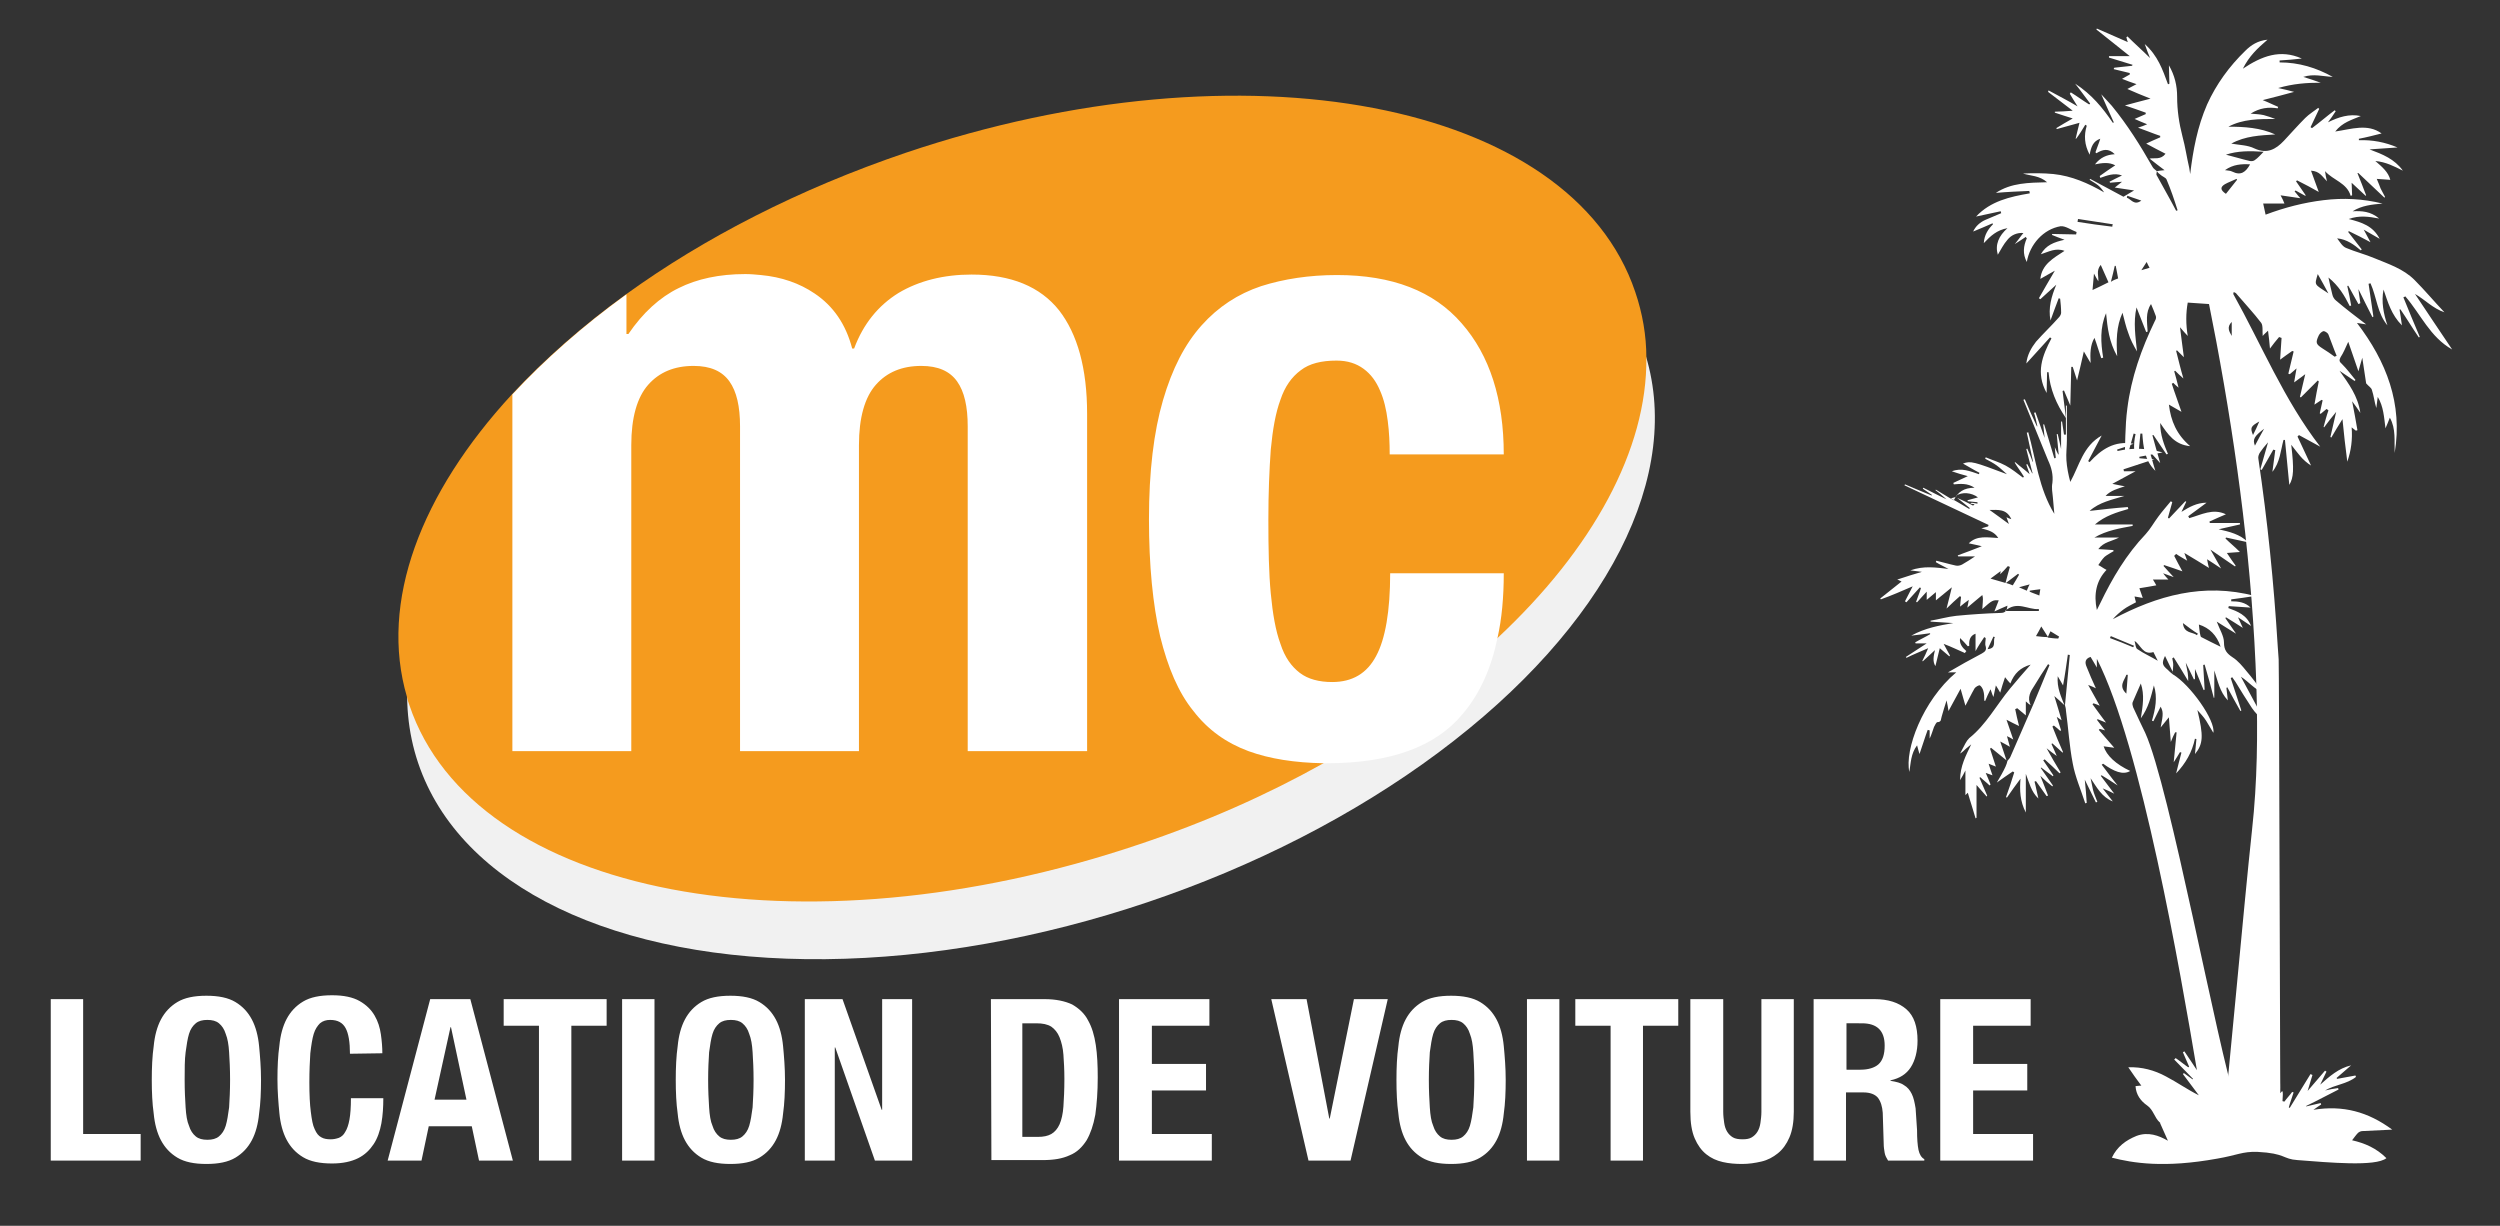
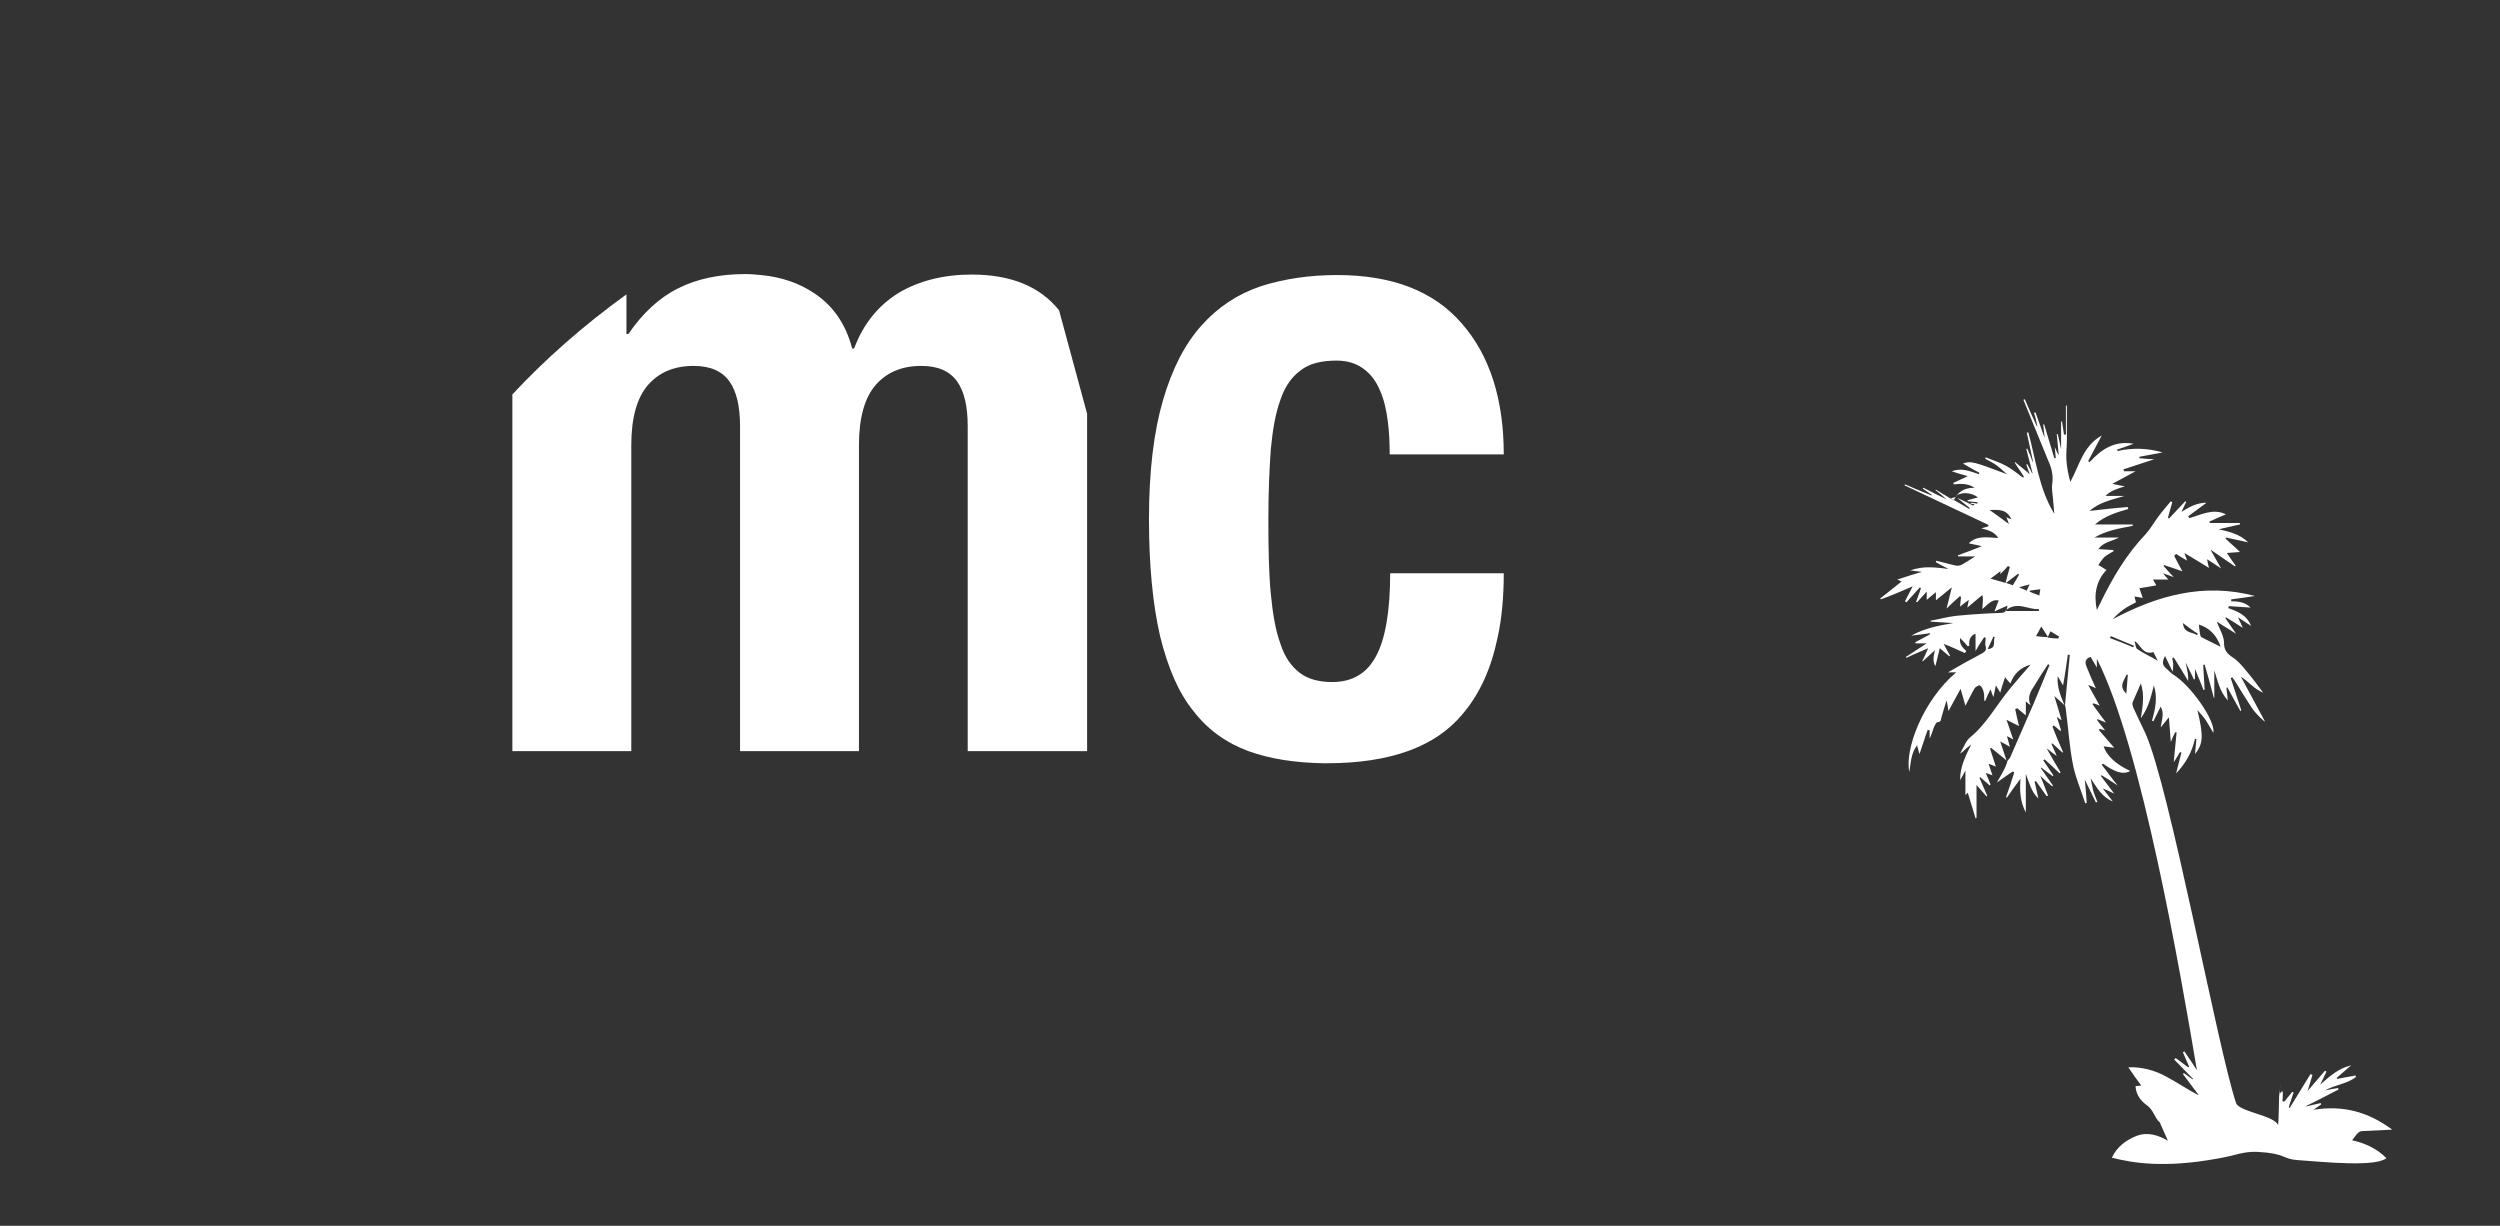
<svg xmlns="http://www.w3.org/2000/svg" viewBox="0 0 517.2 253.6">
  <rect x="0" y="0" width="517.2" height="253.6" fill="#333333" stroke="none" />
  <g fill="#FFF">
-     <path d="M10.5 240.1v-33.4h6.7v27.9h11.9v5.5H10.5zM31.4 223.4c0-2.5.1-4.9.4-7 .2-2.1.7-4 1.5-5.5s1.9-2.7 3.4-3.6 3.5-1.3 6-1.3 4.5.4 6 1.3 2.6 2.1 3.4 3.6c.8 1.5 1.3 3.4 1.5 5.5s.4 4.5.4 7-.1 4.9-.4 7c-.2 2.1-.7 4-1.5 5.5s-1.9 2.7-3.4 3.6-3.5 1.3-6 1.3-4.5-.4-6-1.3-2.6-2.1-3.4-3.6-1.3-3.4-1.5-5.5c-.3-2.1-.4-4.5-.4-7zm6.8 0c0 2.2.1 4.2.2 5.7.1 1.6.3 2.9.7 3.8.3 1 .8 1.7 1.4 2.2.6.5 1.4.7 2.4.7s1.8-.2 2.4-.7c.6-.5 1.1-1.2 1.4-2.2.3-1 .5-2.3.7-3.8.1-1.6.2-3.5.2-5.7s-.1-4.2-.2-5.7c-.1-1.6-.3-2.8-.7-3.8-.3-1-.8-1.7-1.4-2.2-.6-.5-1.4-.7-2.4-.7s-1.8.2-2.4.7c-.6.5-1.1 1.2-1.4 2.2s-.5 2.3-.7 3.8c-.2 1.5-.2 3.5-.2 5.7zM72.4 218c0-2.4-.3-4.2-.9-5.3-.6-1.1-1.6-1.7-3.2-1.7-.8 0-1.5.2-2.1.7-.5.5-1 1.2-1.3 2.2-.3 1-.5 2.3-.7 4-.1 1.6-.2 3.6-.2 6 0 2.5.1 4.6.3 6.1.2 1.6.4 2.8.8 3.6.4.9.8 1.4 1.4 1.7.5.3 1.2.4 1.9.4.6 0 1.1-.1 1.7-.3.5-.2 1-.6 1.3-1.2.4-.6.7-1.5.9-2.6.2-1.1.3-2.6.3-4.4h6.7c0 1.8-.1 3.5-.4 5.2-.3 1.6-.8 3.1-1.6 4.3-.8 1.2-1.8 2.2-3.2 2.9-1.4.7-3.2 1.1-5.4 1.1-2.5 0-4.5-.4-6-1.3s-2.6-2.1-3.4-3.6c-.8-1.5-1.3-3.4-1.5-5.5s-.4-4.5-.4-7 .1-4.9.4-7c.2-2.1.7-4 1.5-5.5s1.9-2.7 3.4-3.6 3.5-1.3 6-1.3c2.4 0 4.3.4 5.7 1.2 1.4.8 2.4 1.8 3.1 3s1.1 2.5 1.3 3.9c.2 1.4.3 2.7.3 3.9l-6.7.1zM89 206.7h8.3l8.8 33.4h-7l-1.5-7.1h-8.9l-1.5 7.1h-7l8.8-33.4zm.9 20.8h6.6l-3.2-15h-.1l-3.3 15zM125.5 206.7v5.5h-7.3v27.9h-6.7v-27.9h-7.3v-5.5h21.3zM128.7 240.1v-33.4h6.7v33.4h-6.7zM139.8 223.4c0-2.5.1-4.9.4-7 .2-2.1.7-4 1.5-5.5s1.9-2.7 3.4-3.6 3.5-1.3 6-1.3 4.5.4 6 1.3 2.6 2.1 3.4 3.6c.8 1.5 1.3 3.4 1.5 5.5s.4 4.5.4 7-.1 4.9-.4 7c-.2 2.1-.7 4-1.5 5.5s-1.9 2.7-3.4 3.6-3.5 1.3-6 1.3-4.5-.4-6-1.3-2.6-2.1-3.4-3.6c-.8-1.5-1.3-3.4-1.5-5.5-.3-2.1-.4-4.5-.4-7zm6.7 0c0 2.2.1 4.2.2 5.7.1 1.6.3 2.9.7 3.8.3 1 .8 1.7 1.4 2.2.6.5 1.4.7 2.4.7s1.8-.2 2.4-.7c.6-.5 1.1-1.2 1.4-2.2.3-1 .5-2.3.7-3.8.1-1.6.2-3.5.2-5.7s-.1-4.2-.2-5.7c-.1-1.6-.3-2.8-.7-3.8-.3-1-.8-1.7-1.4-2.2-.6-.5-1.4-.7-2.4-.7s-1.8.2-2.4.7c-.6.5-1.1 1.2-1.4 2.2-.3 1-.5 2.3-.7 3.8-.1 1.5-.2 3.5-.2 5.7zM174.3 206.7l8.1 22.9h.1v-22.9h6.2v33.4H181l-8.2-23.4h-.1v23.4h-6.2v-33.4h7.8zM205 206.7h11.1c2.3 0 4.2.4 5.7 1.1 1.4.8 2.6 1.9 3.3 3.3.8 1.4 1.3 3.1 1.6 5.1s.4 4.2.4 6.7c0 3-.2 5.5-.5 7.7-.4 2.2-1 3.9-1.8 5.3-.9 1.4-2 2.5-3.5 3.1-1.5.7-3.3 1-5.6 1h-10.6l-.1-33.3zm6.7 28.5h3c1.2 0 2.1-.2 2.8-.6s1.3-1.1 1.7-2 .7-2.2.8-3.7.2-3.4.2-5.7c0-1.9-.1-3.6-.2-5s-.4-2.6-.8-3.6-1-1.7-1.7-2.2c-.8-.5-1.8-.7-3.1-.7h-2.9v23.5h.2zM250.2 206.7v5.5h-11.9v7.9h11.2v5.5h-11.2v9h12.4v5.5h-19.2v-33.4h18.7zM270.3 206.7l4.7 24.7h.1l5-24.7h7l-7.7 33.4h-8.7l-7.7-33.4h7.3zM288.9 223.4c0-2.5.1-4.9.4-7 .2-2.1.7-4 1.5-5.5s1.9-2.7 3.4-3.6 3.5-1.3 6-1.3 4.5.4 6 1.3 2.6 2.1 3.4 3.6 1.3 3.4 1.5 5.5.4 4.5.4 7-.1 4.9-.4 7c-.2 2.1-.7 4-1.5 5.5s-1.9 2.7-3.4 3.6-3.5 1.3-6 1.3-4.5-.4-6-1.3-2.6-2.1-3.4-3.6-1.3-3.4-1.5-5.5c-.3-2.1-.4-4.5-.4-7zm6.7 0c0 2.2.1 4.2.2 5.7.1 1.6.3 2.9.7 3.8.3 1 .8 1.7 1.4 2.2s1.4.7 2.4.7 1.8-.2 2.4-.7 1.1-1.2 1.4-2.2.5-2.3.7-3.8c.1-1.6.2-3.5.2-5.7s-.1-4.2-.2-5.7c-.1-1.6-.3-2.8-.7-3.8-.3-1-.8-1.7-1.4-2.2s-1.4-.7-2.4-.7-1.8.2-2.4.7-1.1 1.2-1.4 2.2-.5 2.3-.7 3.8c-.1 1.5-.2 3.5-.2 5.7zM315.9 240.1v-33.4h6.7v33.4h-6.7zM347.2 206.7v5.5h-7.3v27.9h-6.7v-27.9h-7.3v-5.5h21.3zM356.5 206.7V230c0 .8.1 1.6.2 2.3.1.7.3 1.3.6 1.8s.7.9 1.2 1.2c.5.3 1.2.4 2 .4s1.4-.1 1.9-.4.9-.7 1.2-1.2c.3-.5.5-1.1.6-1.8.1-.7.2-1.5.2-2.3v-23.3h6.7V230c0 2.1-.3 3.9-.9 5.3s-1.4 2.5-2.4 3.3-2.1 1.4-3.4 1.7c-1.3.3-2.6.5-4 .5s-2.7-.1-4-.4-2.4-.8-3.4-1.6-1.8-1.9-2.4-3.3-.9-3.2-.9-5.5v-23.3h6.8zM375.3 206.7h12.5c2.8 0 5 .7 6.6 2.1s2.3 3.6 2.3 6.5c0 2.2-.5 4.1-1.4 5.5s-2.3 2.3-4.2 2.7v.1c1.2.2 2.1.4 2.8.9.7.4 1.2 1 1.6 1.8s.6 1.8.8 3c.1 1.2.2 2.7.3 4.5 0 1.8.1 3.1.3 4.1.2.9.6 1.6 1.2 1.9v.3h-7.5c-.3-.5-.6-1-.7-1.6s-.2-1.2-.2-1.9l-.2-6.4c-.1-1.3-.4-2.3-1-3.1-.6-.7-1.6-1.1-3-1.1h-3.6v14.1h-6.7v-33.4h.1zm6.8 14.6h2.8c1.6 0 2.9-.4 3.7-1.1.9-.8 1.3-2.1 1.3-3.9 0-3.1-1.6-4.6-4.7-4.6H382v9.6h.1zM420.1 206.7v5.5h-11.9v7.9h11.2v5.5h-11.2v9h12.4v5.5h-19.2v-33.4h18.7z" />
-   </g>
-   <ellipse transform="rotate(-18.63 213.307 115.12)" fill="#F1F1F1" cx="213.3" cy="115.1" rx="133.8" ry="75.5" />
-   <path fill="#F59B1E" d="M340.6 74c.2 19-11.1 39.6-30.8 58-10 9.4-22.2 18.2-36 25.9-11.6 6.5-24.4 12.2-38.2 16.8-70 23.6-137.6 10.7-150.9-28.8-.2-.6-.4-1.1-.5-1.7-5.8-19.7 2.9-42.2 21.7-62.6 6.7-7.2 14.6-14.2 23.6-20.7 16.2-11.7 35.8-21.8 57.9-29.3C257.4 8 325 20.9 338.3 60.4c1.5 4.4 2.3 9 2.3 13.6z" />
+     </g>
  <g fill="#FFF">
-     <path d="M219.1 64.2c-3.9-4.9-9.9-7.4-18.1-7.4-5.8 0-10.9 1.3-15.1 3.8-4.2 2.6-7.3 6.4-9.2 11.5h-.4c-1.3-5-3.9-8.8-7.8-11.4-3.1-2.1-6.8-3.4-11.1-3.8-1.1-.1-2.1-.2-3.2-.2-5.4 0-10 1-13.8 2.9-3.9 1.9-7.4 5.1-10.4 9.5h-.4v-8.2c-9 6.5-16.9 13.5-23.6 20.7v73.8h24.6V92.1c0-5.7 1.2-9.9 3.5-12.5s5.4-3.9 9.4-3.9c3.5 0 5.9 1.1 7.4 3.2s2.2 5.2 2.2 9.3v67.2h24.6V92.1c0-5.7 1.2-9.9 3.5-12.5s5.4-3.9 9.4-3.9c3.5 0 5.9 1.1 7.4 3.2s2.2 5.2 2.2 9.3v67.2h24.7V85.6c0-9.4-2-16.5-5.8-21.4zM284.7 135.7c-1.9 3.6-4.9 5.4-9.1 5.4-2.7 0-5-.6-6.7-1.9s-3.1-3.2-4-6c-1-2.7-1.6-6.2-2-10.4s-.5-9.3-.5-15.3c0-5.5.2-10.3.5-14.5.4-4.2 1-7.6 2-10.3.9-2.7 2.3-4.7 4.2-6.1 1.8-1.4 4.3-2 7.4-2 2.3 0 4.1.6 5.6 1.7s2.6 2.6 3.4 4.5c.8 1.8 1.3 3.9 1.6 6.3.3 2.3.4 4.6.4 6.9h23.6c0-11.4-2.9-20.5-8.7-27.1-5.8-6.7-14.4-10-25.8-10-5.7 0-11 .8-15.7 2.3-4.8 1.6-8.9 4.3-12.3 8.1-3.5 3.9-6.1 9-8 15.5s-2.9 14.7-2.9 24.6c0 9.6.8 17.7 2.3 24.2 1.6 6.5 3.8 11.7 6.9 15.5 3 3.9 6.8 6.6 11.4 8.3 4.4 1.6 9.6 2.4 15.5 2.5h.7c13.1 0 22.5-3.4 28.1-10.2 3.5-4.1 5.9-9.4 7.2-15.7.9-4 1.3-8.5 1.3-13.4h-23.5c0 7.8-1 13.6-2.9 17.1z" />
+     <path d="M219.1 64.2c-3.9-4.9-9.9-7.4-18.1-7.4-5.8 0-10.9 1.3-15.1 3.8-4.2 2.6-7.3 6.4-9.2 11.5h-.4c-1.3-5-3.9-8.8-7.8-11.4-3.1-2.1-6.8-3.4-11.1-3.8-1.1-.1-2.1-.2-3.2-.2-5.4 0-10 1-13.8 2.9-3.9 1.9-7.4 5.1-10.4 9.5h-.4v-8.2c-9 6.5-16.9 13.5-23.6 20.7v73.8h24.6V92.1c0-5.7 1.2-9.9 3.5-12.5s5.4-3.9 9.4-3.9c3.5 0 5.9 1.1 7.4 3.2s2.2 5.2 2.2 9.3v67.2h24.6V92.1c0-5.7 1.2-9.9 3.5-12.5s5.4-3.9 9.4-3.9c3.5 0 5.9 1.1 7.4 3.2s2.2 5.2 2.2 9.3v67.2h24.7V85.6zM284.7 135.7c-1.9 3.6-4.9 5.4-9.1 5.4-2.7 0-5-.6-6.7-1.9s-3.1-3.2-4-6c-1-2.7-1.6-6.2-2-10.4s-.5-9.3-.5-15.3c0-5.5.2-10.3.5-14.5.4-4.2 1-7.6 2-10.3.9-2.7 2.3-4.7 4.2-6.1 1.8-1.4 4.3-2 7.4-2 2.3 0 4.1.6 5.6 1.7s2.6 2.6 3.4 4.5c.8 1.8 1.3 3.9 1.6 6.3.3 2.3.4 4.6.4 6.9h23.6c0-11.4-2.9-20.5-8.7-27.1-5.8-6.7-14.4-10-25.8-10-5.7 0-11 .8-15.7 2.3-4.8 1.6-8.9 4.3-12.3 8.1-3.5 3.9-6.1 9-8 15.5s-2.9 14.7-2.9 24.6c0 9.6.8 17.7 2.3 24.2 1.6 6.5 3.8 11.7 6.9 15.5 3 3.9 6.8 6.6 11.4 8.3 4.4 1.6 9.6 2.4 15.5 2.5h.7c13.1 0 22.5-3.4 28.1-10.2 3.5-4.1 5.9-9.4 7.2-15.7.9-4 1.3-8.5 1.3-13.4h-23.5c0 7.8-1 13.6-2.9 17.1z" />
  </g>
  <g>
    <path fill="#FFF" d="M471.8 224.1c-.6 4.9.8-1.2.4 3.7.1 0 .2.1.4.1.5-.7 1.1-1.3 1.6-2 .1 0 .2.1.3.1-.3 1-.7 2-1 3.1.1 0 .1.1.2.1 1.4-2.3 2.9-4.7 4.3-7 .1.1.3.1.4.2-.3 1-.6 2-1 3.3 1.3-1.5 2.4-2.8 3.6-4.2.1.1.2.1.3.2-.4.9-.9 1.8-1.3 2.7 1.9-1.7 3.8-3.4 6.4-4-1 .9-2 1.7-3 2.6 0 .1.1.2.1.2 1.3-.2 2.5-.5 3.8-.7 0 .1.1.2.1.3-1.9 1.5-4.4 1.6-6.4 2.8.9-.2 1.8-.4 2.7-.5 0 .1.1.2.1.3-2.2 1.1-4.4 2.3-6.7 3.4v.1c1-.2 2-.5 3-.7 0 .1.1.2.1.3-.5.3-1 .7-1.6 1.1 6.1-1 11.3.4 16.3 4.1-2.3.1-4.2.2-6.2.3-.3 0-.7.2-.9.4-.4.4-.8 1-1.2 1.5 2.6.6 5 1.6 7.1 3.7-2.2 1.8-11.9.9-18.4.4-3.1-.2-2.4-1.4-8.3-1.7-3.1-.1-4.2.7-8.3 1.4-11 2-17.5.9-21.8-.2 1.1-2.3 2.9-3.6 5.1-4.5 2.4-.9 4.6-.1 6.5 1-.5-1.1-1-2.3-1.6-3.6 0-.1 0-.2-.1-.2-1.1-1-1.3-2.6-2.6-3.5-1.3-.9-2.3-2.2-2.4-4 .3 0 .6-.1 1.2-.1-1-1.3-1.8-2.5-2.7-3.8 2.8-.1 5.4.6 7.8 1.9 2.3 1.2 4.4 2.7 6.8 3.9-1.1-1.5-2.2-2.9-3.3-4.4l.2-.2c.6.4 1.2.9 1.8 1.3l.1-.1c-1.3-1.3-2.6-2.7-3.9-4l.3-.3c.9.6 1.7 1.3 2.6 1.9.1 0 .1-.1.2-.1-.4-1-.9-2-1.3-3 .1-.1.2-.1.3-.2.8 1.2 1.7 2.5 2.6 3.9-3.4-20.2-11.5-67.1-20.7-85.1v1.8c-.5-.9-.9-1.5-1.3-2.2-1.2.4-1.2 1.2-.8 2.1.6 1.5 1.2 2.9 1.9 4.4-.4-.2-.8-.4-1.6-.7.8 1.5 1.6 2.8 2.4 4.3-.5-.2-.9-.4-1.3-.5l-.2.2c.9 1.2 1.8 2.5 2.8 3.8-.7-.3-1.2-.5-1.7-.7-.1 0-.1.1-.2.1.5.7 1.1 1.4 1.7 2.2-.4-.1-.7-.2-1.1-.3l-.2.2c1 1.2 2.1 2.4 3.2 3.7-.8-.1-1.5-.2-2.2-.3.6 1.9 2.5 3.7 5.5 5.1-1.5.9-3.4.1-5.6-1.5-.1.1-.2.1-.3.2 1 1.3 2 2.7 3.3 4.3-1.2-.8-2.3-1.5-3.3-2.1-.1 0-.1.1-.2.1.9 1.2 1.8 2.4 2.8 3.7-.8-.4-1.4-.7-2.4-1.1.8 1 1.5 1.9 2.1 2.7-2.3-.9-3.3-2.9-4.6-4.8.2.8.3 1.6.5 2.4s.6 1.7.9 2.5c-.1 0-.2.1-.3.1-.7-1.4-1.4-2.9-2.3-4.7.2 1.8.3 3.3.4 4.8-.1 0-.2.1-.3.1-.9-2.8-2.1-5.5-2.6-8.3-.7-3.6-.9-7.3-1.4-10.9 0-.4-.1-.7-.2-1.1.3-3.5.7-6.9 1-10.4-.1 0-.3 0-.4-.1-.3 2.1-.6 4.3-1 6.4-.3-.5-.6-1.1-1.1-1.9-.2 2.4.7 4.2 1.4 6-.6-.6-1.2-1.1-2.1-1.9.5 1.7 1 3.2 1.5 5-.5-.3-.7-.5-1-.7.3 1 .6 1.9.9 2.8-.1 0-.1.1-.2.1-.4-.4-.8-.7-1.3-1.1-.1.1-.2.1-.3.2.7 1.8 1.4 3.5 2.2 5.3l-.1.1c-.7-.6-1.4-1.3-2.1-1.9-.1 0-.1.1-.2.1.3.7.7 1.5 1.1 2.5-.8-.6-1.4-1-2.1-1.6 1 1.8 1.9 3.4 2.9 5-.1.1-.2.1-.2.2-1-1-2-1.9-3.1-2.9-.1.1-.2.1-.3.2.7 1 1.4 2.1 2.1 3.1 0 .1-.1.1-.1.2l-2.4-1.8s-.1 0-.1.1c.8 1.2 1.7 2.4 2.5 3.6 0 .1-.1.1-.1.2-.9-.7-1.7-1.4-2.5-2.2.5 1.3 1.1 2.7 1.6 4.1-.1 0-.2.1-.3.1-.7-1-1.5-2.1-2.2-3.1-.1 0-.2.1-.3.1.3 1.1.5 2.3.8 3.5-1.5-1.4-1.9-3.3-2.6-5.1v8c-1.2-2.3-1.3-4.6-1.1-7-1 1.3-1.9 2.6-2.8 3.9-.1 0-.2-.1-.2-.1.6-1.7 1.2-3.4 1.7-5.1-.1-.1-.2-.1-.3-.2-1 .7-2.1 1.4-3.3 2.3.7-1.2 1.3-2.2 1.8-3.3.2-.4.3-.8.4-1.2.2-.3.5-.5.6-.8 1.6-3.7 3.2-7.3 4.8-11 1.1-2.6 2.2-5.3 3.3-8-.1-.1-.2-.1-.3-.2-1 1.5-1.9 2.9-2.8 4.4-.8 1.2-1.6 2.5-.8 4.1-.3-.2-.6-.4-1-.8v2.9l-1.8-1.5c-.1.1-.3.2-.4.2.2 1.1.5 2.3.8 3.5-.8-.4-1.5-.7-2.6-1.3.5 1.5.9 2.7 1.4 4.1-.5-.3-.8-.5-1.3-.7.2.8.4 1.4.6 2.2-.7-.4-1.2-.7-2-1.1l1.3 3.9c-1.1-.9-2.1-1.7-3.2-2.6l-.2.2c.4 1.2.8 2.4 1.2 3.7-.6-.2-.9-.4-1.5-.6.3.9.5 1.6.8 2.4-.5-.2-.8-.3-1.4-.5.4.9.7 1.6 1 2.4l-.2.2c-.6-.6-1.3-1.1-1.9-1.7-.1 0-.1.1-.2.1.5 1.2 1.1 2.5 1.6 3.7 0 .1-.1.1-.1.2l-2.1-2.4v6.8c-.1 0-.1.1-.2.1-.5-1.8-1.1-3.5-1.6-5.3l-.5.5v-5.1c-.3.6-.6 1.2-1.1 2 0-2.9 1.2-5.1 2.3-7.4-.4.3-.7.6-1.1.9-.3.3-.7.7-1.2 1 .4-.7.7-1.4 1.1-2.1.2-.4.5-.8.8-1.1 3.5-2.8 5.6-6.8 8.4-10.2 1.4-1.7 2.8-3.3 4.3-5-2.1.6-3.4 1.8-4.2 3.9-.4-.4-.6-.7-1.1-1.3-.4 1.2-.7 2.1-1 3.2-.3-.5-.5-.9-.9-1.5-.2.9-.3 1.5-.5 2.4-.3-.6-.4-1.1-.6-1.6-.4.8-.8 1.6-1.1 2.4-.1 0-.2 0-.2-.1 0-.7 0-1.4-.2-2-.1-.4-.4-.9-.7-1.1-.2-.1-.9.3-1.1.6-.7 1.2-1.3 2.5-1.9 3.6-.3-1-.6-2.1-1-3.5-.9 1.6-1.6 3-2.5 4.6-.1-.7-.2-1.3-.4-2.2-.4 1.2-.7 2.3-1 3.3-.2.5 0 1.2-.9 1.2-.2 0-.5.6-.7 1-.3.8-.5 1.6-.9 2.4v-1.7c-.1 0-.3-.1-.4-.1-.6 1.6-1.1 3.3-1.7 5-.2-.6-.3-1.1-.5-1.8-1.3 1.7-1.3 3.7-1.6 5.5-1-4.5 2.7-14.7 9.7-20.6H403c2.4-1.4 4.7-2.7 7-3.9.7-.4 1-.7.8-1.5-.2-.5 0-1.1 0-1.7-.1-.1-.2-.1-.3-.2-.6.9-1.2 1.8-1.8 2.9v-3.6c-1.1.4-1.4 1.3-1.3 2.5-.1 0-.2.1-.3.1-.5-.6-1-1.1-1.6-1.7-.2 1.2.5 2 1.3 2.7-.1.1-.2.2-.3.4-1.4-.6-2.8-1.3-4.4-1.9.4.8.9 1.6 1.3 2.4 0 .1-.1.1-.1.2-.6-.5-1.2-1-2-1.7-.3 1.2-.6 2.4-.9 3.7-.6-.9-.4-2-.1-3.3-1 .9-1.7 1.6-2.5 2.3 0 0-.1 0-.1-.1.4-.8.8-1.6 1.2-2.6-1.6.7-3.1 1.3-4.5 2 0-.1-.1-.1-.1-.2 1.4-.9 2.8-1.8 4.3-2.8h-2.3c0-.1-.1-.2-.1-.2 1-.6 2.1-1.1 3.1-1.7v-.2c-1.2.2-2.4.3-3.9.5 2.9-1.6 5.8-2.1 8.7-2.6-1.6-.1-3.1-.2-4.7-.3v-.2c1.8-.3 3.5-.8 5.3-1 3.1-.3 6.1-.5 9.2-.6 1 0 1.3-.5 1.4-1.5-1 .4-1.8.8-2.7 1.2.3-.8.6-1.5.9-2.3-1.2-.1-1.4 0-3.4 1.8 0-.5.1-1 .1-1.4s.1-.9-.1-1.5c-1 .8-2 1.7-3.1 2.6.1-.5.2-.9.3-1.6-.7.5-1.2.9-1.8 1.4.1-.8.1-1.4.2-2-.1-.1-.2-.1-.2-.2-.9.8-1.8 1.6-2.8 2.6.4-1.5.7-2.8 1.1-4.4-1.2 1-2.2 1.8-3.3 2.7v-1.7c-.7.6-1.3 1.1-1.9 1.6v-1.7c-.8.9-1.4 1.5-2 2.2-.1 0-.1-.1-.2-.1.3-.9.7-1.8 1-2.8l-.2-.2c-.9 1-1.9 2.1-2.8 3.1-.1-.1-.2-.1-.3-.2.5-1 1-1.9 1.6-3.1-2.3 1-4.4 1.9-6.6 2.7 0-.1-.1-.1-.1-.2 1.5-1.2 2.9-2.3 4.4-3.5-.1 0-.3-.2-.9-.4 1.8-.6 3.4-1.1 5.1-1.6-.8-.1-1.5-.2-2.4-.3 2.8-1 5.3-.6 7.9-.3-.9-.5-1.8-.9-2.6-1.4 0-.1 0-.2.1-.3 1.3.3 2.6.7 4 1 .4.1.9 0 1.3-.2.9-.5 1.8-1.1 2.7-1.7h-3.5c0-.1-.1-.2-.1-.2 1.6-.6 3.3-1.2 5-1.9-.9-.2-1.7-.4-2.7-.6 1.7-1.7 3.9-1.2 6.1-1.1-.8-1.3-2-1.6-3.5-2 .7-.2 1-.3 1.4-.4 0-.1.1-.2.1-.3-5.8-2.7-11.6-5.5-17.4-8.2 0-.1.1-.1.1-.2 1.8.8 3.6 1.5 5.5 2.3l.1-.1c-.6-.4-1.3-.9-1.9-1.3 0-.1.1-.2.1-.2 1.5.8 3 1.5 4.8 2.4-.9-.8-1.6-1.4-2.3-1.9l.1-.1c1.2.7 2.4 1.5 3.7 2.2.8-1.7 2.1-2.6 4.3-2.6-1.5-1-3-.8-4.3-.7 0-.1-.1-.2-.1-.3.9-.4 1.9-.9 3-1.4-1.1-.3-2.2-.6-3.3-1 2-.8 3.8 0 5.6.6 0-.1.1-.2.1-.3-1.2-.6-2.3-1.3-3.4-1.9 1.6-.6 2.2-.4 9.1 2.2-.7-.6-1.3-1.2-2.1-1.8-.7-.5-1.6-1-2.4-1.4 0-.1.1-.2.1-.3 1.4.6 2.8 1 4.1 1.7 1.3.7 2.4 1.6 3.6 2.5.1-.1.2-.1.2-.2-.6-1-1.3-1.9-1.9-2.9l.1-.1c.9.8 1.9 1.5 3 2.5-.3-.8-.5-1.4-.7-2 .1 0 .1-.1.2-.1.3.6.7 1.2 1 1.9h.1c-.4-1.7-.9-3.3-1.3-5 .1 0 .1-.1.2-.1.4.9.8 1.8 1.1 2.7h.1c-.4-2-.9-4-1.3-6 .1 0 .2 0 .3-.1 1.6 5.7 2.2 11.7 5.4 16.9-.1-1.1-.2-2.3-.3-3.4-.1-1-.3-2-.1-3 .2-1.7-.2-3.2-.9-4.7-1.7-4.2-3.4-8.3-5.1-12.5.1 0 .2-.1.3-.1.8 1.9 1.6 3.7 2.5 5.6h.1c-.2-.9-.4-1.9-.7-2.8.1 0 .2-.1.3-.1.6 1.7 1.2 3.4 1.9 5.3-.1-1.1-.2-1.9-.3-2.8h.2c.7 2.3 1.4 4.7 2.1 7 .1 0 .2 0 .3-.1-.1-.6-.1-1.3-.2-2.2.3.7.5 1.1.7 1.5h.1c-.1-1.4-.3-2.8-.4-4.2h.2c.3 1.1.5 2.2.7 3.1v-5.7h.2c.1.9.3 1.8.4 2.7h.4v-6h.2V91c0 1.4-.2 2.8-.1 4.2.1 1.5.4 3 .8 4.5 1.9-3.4 2.6-7.4 6.5-9.6-1 1.9-1.9 3.6-2.8 5.3.1.1.2.1.3.2 2.4-2.6 5.1-4.5 9.1-3.8-1.3.5-2.4.9-3.4 1.2 0 .1 0 .2.1.3 3.1-.7 6.2-.6 9.3.3-1.7.3-3.3.6-4.8.9v.3c1 .1 2.1.2 3.1.2-2.1.7-4.3 1.4-6.4 2.1 0 .1.1.2.1.4h2.4c-1.7.9-3.1 1.7-4.8 2.6 1.1.2 1.8.4 2.6.5-1.5.5-3 .9-4 2h3.9c-2.6.8-5.2 1.3-7.2 3.1 2.6-.3 5.2-.6 7.9-.8 0 .1.1.3.1.4-2.4.7-4.8 1.4-6.9 3.2h7.8v.3c-2.6.5-5.3.9-7.9 2.4h5.1c-1.5.8-3.2.9-4.3 2.4 1.1.1 2.1.1 3.1.2 0 .1 0 .1.1.2-.6.4-1.3.7-1.9 1.2-.5.5-.9 1.1-1.3 1.7.6.3 1.1.7 1.7 1-2.1 2.2-2.7 5-2 8.3l.7-1.4c2.5-5.2 5.4-10.1 9.4-14.3 1-1.1 1.7-2.4 2.6-3.6.8-1.1 1.7-2.1 2.6-3.2.1.1.2.1.3.2-.3 1.1-.6 2.1-.9 3.2.1.1.2.1.2.2 1.1-1.2 2.3-2.4 3.4-3.6.1 0 .1.1.2.1-.3.7-.7 1.4-1 2.1 1.6-1 3.2-1.9 5.2-1.9-1.3 1-2.6 1.9-3.8 2.8.1.1.1.2.2.4 2.5-.7 4.9-2.1 7.6-.8-1.2.5-2.3 1-3.4 1.5 0 .1 0 .2.1.3h6.2v.3c-1.5.3-2.9.7-4.4 1 2.2.5 4.4 1 6.1 2.7-1.5-.3-3.1-.7-4.6-1 0 .1 0 .1-.1.2.9.9 1.9 1.7 3 2.8-1 .1-1.7.1-2.7.2.7 1.1 1.3 1.9 1.8 2.6 0 .1-.1.1-.1.2-1.6-1.1-3.2-2.2-5.1-3.5.8 1.4 1.4 2.5 2.2 3.9-1.1-.7-1.9-1.3-2.9-1.9.1.7.3 1.4.4 1.8-1.5-.9-3.2-2-5.1-3.1.3.7.4 1.2.6 1.6-.8-.5-1.6-.9-2.3-1.4l-.4.4c.5 1 1.1 2.1 1.7 3.2-1.2-.4-2.5-.9-3.8-1.3 0 .1-.1.1-.1.2.6.7 1.2 1.3 2.1 2.3-.8-.3-1.4-.5-2.2-.8.4.5.7.9 1.1 1.3h-3.2c.3.5.5.8.7 1.2-1.1.2-2.2.4-3.5.6.2.6.4 1.2.7 2-.6-.1-1.1-.2-1.7-.3.1.5.2.9.3 1.2-.9.5-1.8.9-2.6 1.5s-1.5 1.2-2.2 2c9.2-4.9 18.8-7.6 29.4-4.8-1.8.3-3.4.5-4.9.7v.4c1.5 0 2.9.2 4 1.3l-4.5-.3c0 .1-.1.2-.1.4 1.9.7 3.8 1.4 4.7 3.7-1-.7-1.7-1.1-2.7-1.8.4.9.7 1.5 1 2.2-1.2-.8-2.4-1.5-3.5-2.2 0 .1-.1.1-.1.2.7 1 1.4 2 2.2 3.2-1.5-.9-2.7-1.7-4-2.5.6 1.6 1.5 3 1.5 4.3 0 1.6.6 2.3 1.8 3.1 1.1.7 2 1.8 2.9 2.9 1.2 1.4 2.3 2.9 3.4 4.4-1.8-.7-2.9-2.2-4.6-3.3 1.7 3.1 3.3 6.2 5 9.3l-.3-.2c-.8-.7-1.8-1.7-2.4-2.6-1.2-1.8-2.3-3.6-3.4-5.4-.2-.3-.5-.7-.7-1-.1.1-.2.1-.3.2.7 2.2 1.5 4.5 2.2 6.7-.1 0-.1.1-.2.1-.9-1.6-1.8-3.2-2.7-4.9-.1 0-.1.1-.2.1.1.8.2 1.6.3 2.6-1.7-1.8-2.1-4.1-2.8-6.2v5.6l-.1.1c-.6-2.3-1.2-4.6-1.9-6.9-.1 0-.2 0-.3.1l.3 5.1c-.1 0-.2 0-.2.1-.6-1.4-1.1-2.8-1.8-4.4v2.1c-.1 0-.2 0-.2.1-.5-1.1-1.1-2.2-1.7-3.5.1.8.3 1.4.4 2.1.1.6.1 1.2.1 1.7-1-1.7-2-3.3-3-4.9-.1.1-.2.1-.3.2.1.5.2.9.2 1.4 0 .6-.1 1.3-.2 1.9 0-.2.1-.4.1-.5-.5-1.1-1.1-2.2-1.6-3.3-.7 1.5-.6 1.9.6 2.9.3.3.6.6 1 .9 3.6 2.1 8.9 9.6 8.4 12.1-.5-.8-1-1.7-1.5-2.5s-1.2-1.5-1.8-2.2c1.3 5.4 1.2 7-.5 9.1.1-1.1.2-2.1.3-3.1-.1 0-.2 0-.3-.1-.6 2.8-1.9 5.1-3.9 7.2.4-1.5.7-2.9 1.1-4.3-.1 0-.2-.1-.3-.1-.4.7-.8 1.3-1.3 2.1.2-2.2.4-4.2.6-6.2h-.3c-.3.6-.6 1.2-.9 2-.1-1.8-.3-3.4-.4-5.1-.6.8-1.1 1.3-1.7 2.1.6-2.9.5-3.3 0-4.3l-1.5 3c-.1 0-.2-.1-.3-.1.7-2.4 1.2-4.8.4-7.3-.6 2.3-1.1 4.6-2.7 6.8.4-2.6.8-4.8 0-7.2-.6 1.4-1.2 2.7-1.7 3.9-.1.3 0 .7.1 1 .8 1.8 1.7 3.6 2.5 5.3 5.1 11.2 14.9 64.9 18.8 76.6.6 1.8 8.1 2.6 8.7 4.6.1-.4.2-5.8.2-5.9l.3-2.8zm-67.1-121.3c-.3.1-.5.1-1.1.3 1.5.8 2.6 1.5 3.8 2.2 0-.1.1-.1.1-.2-.9-.7-1.7-1.4-2.6-2.1 1.1.5 2.2 1 3.3 1.6l.3-.3c-.3 0-.6-.1-.9-.1.1-.1.2-.1.3-.2.4.1.8.1 1.2.2v-.3c-.7-.1-1.3-.1-2-.2 0-.1 0-.1-.1-.2.7-.2 1.4-.4 2.2-.6-1.3-1-3.3-1.2-4.6-.3.1-.1.1.1.1.2zm50.2 26.4c.1.7.1 1.2.2 1.7.1.3.1.8.3.9 1.3.7 2.6 1.3 4 2-.8-2.4-2.3-3.9-4.5-4.6zm-40-8.6c.3-1.2.6-2.2.9-3.3-.1-.1-.3-.1-.4-.2-.5.6-1 1.1-1.6 1.7.1-.4.1-.8.1-1.1.1.1.1.2.2.3-.7.5-1.5 1.1-2.3 1.7 1.1.3 2 .6 3.1.9zm6.9 5.8v-.4c-2.3.2-4.5-1.8-7 .4h7zm-10.2-20.9c1.3.9 2.6 1.9 4 2.9-.2-.5-.3-.9-.5-1.4.4.2.6.3 1 .4-1-2.2-2.8-1.9-4.5-1.9zm33.9 29.4c-2.2.7-2.6-1.5-3.9-2.3.2.7.2 1.5.6 1.7 1.3.9 2.7 1.5 4.2 2.4l-.9-1.8zm-5.3 4.7h-.3c-.4 1.2-1.7 2.3 0 3.9.1-1.5.2-2.7.3-3.9zm-16.5-7.8c-.5-.8-.9-1.4-1.4-2.2-.4.8-.7 1.3-1.1 2 .9.1 1.5.2 2.5.2zm-6-12.9l-.2-.2c-.8.6-1.6 1.2-2.5 1.9.6.2 1 .3 1.4.5.5-.8.9-1.5 1.3-2.2zm33.9 10c.2 2.2 2 1.8 2.9 2.5.1-.1.1-.2.2-.3-1-.6-1.9-1.3-3.1-2.2zm-10.3 5c.1-.1.1-.2.2-.3-1.6-.7-3.2-1.3-4.8-2-.1.1-.1.3-.2.4 1.6.6 3.2 1.2 4.8 1.9zm-15.5-1.8c.1-.1.1-.3.2-.4-.6-.4-1.2-.7-1.8-1.1-.2.5-.4.8-.6 1.3.8.1 1.5.2 2.2.2zm-5.9-9.9v.2c.6.3 1.3.5 2 .8.1-.5.1-.9.2-1.3-.9.1-1.5.2-2.2.3zm-8.7 12.1c2-.2 1-1.7 1.5-2.5-.1 0-.2-.1-.3-.1-.4.8-.7 1.6-1.2 2.6zm6.5-12.8c.7.3 1.1.5 1.6.7.2-.4.3-.8.6-1.3-.9.2-1.4.4-2.2.6z" />
-     <path fill="#FFF" d="M460.1 230.6c.7-4.8 4.1-43.2 5.8-58.9 1.1-9.9 1.2-19.9.9-29.9-.8-24-3.9-47.7-8.3-71.2-.5-2.6-1-5.2-1.5-7.7-1.5-.1-2.9-.2-4.4-.3-.4 2.2-.4 4.5 0 6.9-.5-.5-.9-1-1.6-1.8.3 2.2.5 4.1.8 6.2l-1.4-1.4c-.1 0-.1 0-.2.1.5 1.9.9 3.7 1.5 5.7-.7-.6-1.2-1.1-1.7-1.6-.1 0-.1.1-.2.1.3 1.1.6 2.1.9 3.4-.5-.4-.8-.7-1.1-1-.1.1-.2.1-.3.2.6 1.9 1.3 3.7 2 5.8-.9-.5-1.7-1-2.6-1.5.4 3.4 1.6 6.2 4.4 8.6-3.2-.3-4.6-2.4-6.2-4.8 0 2.5.8 4.5 1.6 6.4-.1 0-.2.1-.3.1-.9-1.3-1.8-2.7-2.7-4-.1 0-.2 0-.2.1.5 1.8 1 3.7 1.6 5.7-.7-.8-1.3-1.4-1.9-2.1h-.2c.4 1.2.7 2.5 1.1 3.7-2.2-2.1-2.5-4.9-2.7-7.7h-.4c-.2 2.2-.4 4.3-.6 6.5-.8-2.1-.9-4.2-.4-6.4-.1 0-.3-.1-.4-.1-.6 2.2-1.2 4.4-1.8 6.5 0 .1-.1-.1-.1-.3.2-3.8.1-7.7.6-11.4.8-6.4 2.9-12.3 5.7-18.1.2-.3.3-.7.2-1-.3-.8-.6-1.6-1-2.5-1.2 1.8-.8 3.7-.7 5.7-.1 0-.2.1-.3.1-.7-1.7-1.3-3.4-2-5.1-.7 3.1-.2 6.1.1 9.1-.7-1.2-1.4-2.5-1.8-3.8-.5-1.3-.8-2.7-1.2-4.2-1.3 2.9-1.3 5.8-1.1 9-1.7-3-2-5.9-2.3-8.9-1.3 3-1.1 6.1-.6 9.2-.1 0-.3.1-.4.1-.5-1.4-.9-2.9-1.4-4.2-.9 1.5-.9 3.3-.8 5.2-.5-.8-.9-1.6-1.4-2.4-.4 1.9-.9 3.9-1.4 6-.3-1-.6-1.9-.9-2.8h-.3c-.1 2.6-.1 5.2-.2 8-.5-1.2-.9-2.1-1.3-3.1-.1 0-.2 0-.3.1.2 1.9.5 3.7.7 5.6-2-2.9-3.3-6-3.6-9.5h-.3c0 1.4-.1 2.7-.1 4.3-2.3-4.2-.9-7.7 1-11.3-.1-.1-.2-.1-.3-.2-1.6 1.8-3.2 3.5-4.9 5.4.2-1.8 1-3.2 2-4.5 1.5-1.7 3.2-3.3 4.7-5 .3-.3.5-.7.5-1 0-1-.1-2-.2-2.9-.1 0-.2-.1-.3-.1-.6 1.5-1.1 3-1.7 4.6-.5-2.6.2-5 1.2-7.4l-3.3 3c-.1-.1-.2-.1-.3-.2 1.1-1.9 2.1-3.7 3.3-5.7-1.1.6-2.1 1.2-3 1.7.3-3 2.7-4.3 5-5.8-1.8-.7-3.3.2-4.9.7 1.1-1.9 2.7-2.5 4.9-3-1.1-.4-1.9-.7-2.6-1 0-.1 0-.1.1-.2 1.6 0 3.2.1 4.9.1 0-.2.1-.3.1-.5-1.1-.4-2.3-1.3-3.3-1.2-3.6.6-6.4 3.8-7 7.4-.9-1.7-.7-3.3 0-4.9-.1-.1-.2-.2-.2-.3-.7.5-1.4.9-2.3 1.5.7-.8 1.2-1.6 1.8-2.3-1.3-.1-2.5.4-3.3 1.4-.8.9-1.4 2.1-2 3.1-.6-2.1.2-3.9 2-5.5-2.2.4-3.5 1.6-4.9 3.1.1-1.7.9-2.9 1.9-3.9 0-.1-.1-.2-.1-.2-1.3.6-2.6 1.1-4 1.7.5-1.1 1.4-1.9 2.5-2.4s2.2-.9 3.3-1.4c0-.1-.1-.3-.1-.4-1.7.4-3.4.7-5.1 1.1 3-3.2 7-4.1 11.1-4.8 0-.2 0-.3-.1-.5-2.3.1-4.6.2-6.9.4 3.2-2.1 6.8-2.1 10.6-2.2-1.6-1.4-3.4-1.3-5-1.8 2.1-.1 4.2-.1 6.3.1 3.8.4 7.2 1.9 10.5 3.8-.4-.6-.8-1.1-1.3-1.5s-1.1-.7-1.7-1.1c0-.1.1-.1.1-.2 2.3 1.2 4.6 2.5 6.9 3.7.7-.4 1.3-.8 2.2-1.3-1.4-.2-2.6-.4-4-.6.5-.4.9-.7 1.5-1.2-1 .1-1.7.1-2.5.2 0-.1 0-.1-.1-.2.8-.4 1.7-.9 2.6-1.3-1.6-.6-3.1 0-4.5.5 0-.1-.1-.2-.1-.4 1-.7 2.1-1.5 3.2-2.2-1.3-.7-2.7-.5-4.2-.2 1.1-1.4 2.4-2 4.1-2.1-1.3-1.3-2.5-1-3.8-.2l-.2-.2c.3-.9.7-1.8 1-2.8-1.5.5-1.9 1.7-2.2 3.3-1.1-2.1-1.2-4-.6-6-.1-.1-.2-.1-.3-.2-.6 1-1.2 2-1.9 2.9h-.1c.2-1 .5-2 .8-3.3-1.8.5-3.3.9-4.7 1.3 0-.1-.1-.2-.1-.2 1.1-.7 2.2-1.3 3.4-2-1.3-.4-2.5-.8-3.7-1.2v-.2c1.1 0 2.3-.1 3.7-.2-1.8-1.4-3.5-2.7-5.1-3.9 0-.1.1-.2.1-.3 2 1.1 4 2.1 6 3.3-.6-.9-1.1-1.8-1.6-2.6.1-.1.1-.2.2-.3 1.3.8 2.5 1.7 3.8 2.5.1-.1.2-.1.2-.2-1-1.3-1.9-2.6-3.1-4.1 3.4 2.2 5.7 5 7.8 8.1.1 0 .2-.1.2-.1-.8-1.8-1.7-3.7-2.6-5.8.9 1 1.6 1.7 2.2 2.4 3.2 3.9 5.9 8.2 8.4 12.6.2.4.6.6.9.9 0 .3-.2.7 0 .9 1.3 2.4 2.7 4.8 4 7.3.1 0 .2-.1.3-.1-.7-2.2-1.4-4.3-2.3-6.4-.2-.4-.9-.6-1.3-1-.3-.2-.5-.4-.7-.7.4-.1.8-.1 1.6-.2-1.2-.9-2.1-1.6-3.1-2.4 1.1-.2 2.3.3 3.3-1-1.4-.7-2.7-1.4-4-2.1.9-.4 1.9-.9 2.9-1.3v-.3c-1.5-.5-2.9-1.1-4.6-1.7.7-.2 1.2-.4 1.9-.7-1-.4-1.7-.7-2.6-1.1.9-.4 1.6-.7 2.3-1v-.3c-1.4-.5-2.8-1-4.3-1.5 1.8-.5 3.4-.9 5.3-1.4-1.8-.7-3.2-1.3-4.8-2 .7-.4 1.2-.6 1.9-1-1.2-.4-2-.7-3-1.1.7-.4 1.1-.6 1.6-.9v-.3c-1.1-.3-2.2-.5-3.3-.8 0-.1 0-.2.1-.3 1.2-.1 2.5-.3 3.7-.4 0-.1 0-.1.1-.2-1.6-.5-3.3-1-4.9-1.5v-.3h4.3c-2.4-1.9-4.6-3.7-6.9-5.5 0-.1.1-.2.1-.2 2.1.9 4.3 1.9 6.4 2.8-.1-.2-.2-.6-.3-1 .1-.1.2-.1.2-.2 1.5 1.5 3.1 2.9 4.7 4.5-.4-.9-.7-1.8-1.1-2.9 2.7 2.4 3.7 5.3 4.8 8.3.1 0 .2 0 .3-.1 0-1.2-.1-2.4-.1-3.8 1.2 2.1 1.7 4.2 1.7 6.5 0 2.8.4 5.5 1.1 8.2.6 2.2.9 4.4 1.4 6.5.1.4.1.9.2 1.3.6-5 1.5-9.8 3.5-14.4 1.9-4.2 4.6-7.9 7.9-11.1 1.2-1.2 2.6-2.1 4.6-2.3-2.1 1.8-3.8 3.4-5.1 6 3.9-2.6 7.7-4.1 12.2-2.1-1.7.2-3.1.3-4.6.4v.4c4 0 7.6 1.1 11 3-2-.1-4-.7-6.1 0 1.3.4 2.5.8 3.6 1.2-2.9 0-5.7.2-8.8 1.1 1.3.3 2.3.5 3.3.8-2.1.6-4.2 1.1-6.5 1.7 1.3.5 2.2 1 3.2 1.4 0 .1-.1.2-.1.3-1.9-.3-3.7-.1-5.6 1.1 1 .1 1.8.1 2.7.3.8.2 1.6.5 2.4.8-3.4 0-6.7 0-9.7 1.6 3.3 0 6.6.2 9.7 1.6-3.1.2-6.2.3-9.1 1.9 1.7.3 3.4.3 4.8 1 2.6 1.2 4.4.2 6.1-1.6 1.5-1.6 2.9-3.2 4.4-4.7.8-.8 1.8-1.4 2.7-2.1.1.1.1.2.2.2-.6 1.3-1.2 2.5-1.8 3.8.1.1.2.1.3.2 1.6-1.2 3.1-2.5 4.7-3.7l.2.2c-.5.8-1 1.5-1.6 2.3 2.2-1.1 4.4-1.8 6.8-1.3-1.9.8-3.8 1.3-5.3 3.2 3.4-.5 6.7-1.7 9.6.4-1.6.4-3.1.8-4.7 1.1v.3c2.8-.1 5.4.4 8 1.5-2 .1-3.9.3-5.8.4 2.7 1 5.2 2 6.9 4.4-1.8-.9-3.5-1.8-5.7-2 1.4 1.2 2.7 2.3 3.1 3.9-.9-.1-1.7-.1-2.8-.2.4.9.6 1.5.8 2 .3.6.6 1.1.9 1.7 0 .1-.1.1-.1.2l-5.4-5.1h-.2c.6 1.5 1.2 3 1.8 4.6l-.1.1c-1-.9-1.9-1.8-2.9-2.7 0 .9.1 1.7.1 2.6-.1 0-.2.1-.3.1-.8-2.7-3.6-3.2-5.3-5.1.1.8.2 1.3.4 2.1-1-1-1.5-2.1-3.3-2.2.6 1.6 1.1 3.1 1.6 4.4-1.4-.8-2.9-1.6-4.5-2.4l-.2.2c.7 1 1.3 1.9 2 2.9l-.1.1c-.7-.4-1.3-.7-2-1.1l-.2.2c.4.4.7.9 1.2 1.4-1.4-.2-2.6-.4-4.1-.6.4.7.6 1.2.8 1.7h-4.4c.2.8.3 1.5.5 2.3 4-1.5 7.9-2.5 12-3s8.1-.3 12.2.7c-2.2.2-4.3.4-6.2 1.6 1.9-.1 3.7 0 5.5 1.5-2.2-.4-4.1-.7-6.3.1 2.7.7 5 1.4 6.4 4.1-1.2-.7-2.1-1.2-3.3-1.9.6 1.1 1 1.9 1.4 2.6-1.5-.8-3-1.6-4.5-2.3 0 .1-.1.1-.1.2.9 1.2 1.9 2.4 2.8 3.6-.1.1-.2.1-.2.2-1.4-1.2-2.9-2.3-4.9-2.5.6.8 1.1 1.7 1.9 2 1.9.8 3.9 1.3 5.8 2.1 2.9 1.2 6 2.2 8.3 4.5 2.1 2.1 4.1 4.5 6.2 6.7-2.4-.8-4-2.6-6.1-3.8 2.5 3.8 5.1 7.6 7.7 11.5-4.6-2.6-6.5-7.3-9.7-11-.1.1-.2.1-.4.2 1.1 2.7 2.2 5.4 3.4 8.2-.1 0-.1.1-.2.1-1.3-1.9-2.5-3.9-3.8-5.8h-.2c.2 1 .3 2 .5 3.3-2.2-2.2-2.9-4.8-3.8-7.4-.5 2.5 0 5 .8 7.4-2.1-2.5-2.2-5.8-3.5-8.7-.1 0-.3.1-.4.1.3 2.3.7 4.5 1 6.8-.1 0-.1.1-.2.1-.9-1.8-1.9-3.7-2.9-5.8.1 1.1.3 2 .4 2.9-.1.1-.2.1-.4.2-.7-1.3-1.4-2.5-2.1-3.8-.1 0-.1 0-.2.1.3 1.3.6 2.7.8 4-.1 0-.2.1-.3.1-1.1-2.2-2.3-4.2-4.4-5.9.3 1.3.5 2.4.8 3.5.1.5.4 1 .8 1.3 2 1.7 4.1 3.3 6.2 4.9-.6-.1-1.3-.2-1.9-.3 6.1 8 9.5 16.7 7.8 26.9-.1-2.4.3-5-1-7.3-.3.8-.6 1.5-.9 2.2-.3-2.3-.4-4.5-1.6-6.5-.1.8-.2 1.5-.3 2.3-.4-1.3-.5-2.5-.9-3.7-.1-.5-.7-.8-1.2-1.4-.2-1.4-.5-3.3-.8-5.3-.3 1.1-.6 2-.8 2.8-.7-2.1-1.4-4-2.1-6.1-.6 1.3-1 2.3-1.6 3.2-.3.6-.3.9.3 1.4 1 1 1.9 2.2 2.8 3.3l-.2.2c-1-.7-2.1-1.4-3.1-2.1 1.9 2.7 3.8 5.2 4.3 8.7-.6-.9-1.1-1.6-1.7-2.4.4 2.1.8 4.1 1.1 6-.1 0-.2 0-.3.1-.3-.2-.5-.4-.9-.7.2 2.5-.1 4.8-.9 7.1-.4-3-.7-5.8-1-8.8-.9 1.4-1.6 2.6-2.3 3.8-.1 0-.1-.1-.2-.1.4-1.7.8-3.4 1.2-5.2-.9 1.1-1.7 2.1-2.5 3.2l-.1-.1c.3-1.1.6-2.3 1-3.4-.1-.1-.2-.2-.4-.3-.4.3-.8.7-1.2 1-.1 0-.1-.1-.2-.1l.6-2.7c-.1 0-.2-.1-.2-.1-.4.3-.8.5-1.5 1 .3-1.8.6-3.3.9-4.8l-.2-.2-3.5 3.5c-.1 0-.1-.1-.2-.1.3-1.4.7-2.9 1.1-4.7-.9.7-1.5 1.1-2.3 1.7.2-1.1.3-1.9.5-2.9-.6.5-1 .9-1.4 1.2-.1 0-.2-.1-.3-.1.4-1.5.7-3.1 1.1-4.6-.1 0-.2-.1-.3-.1-.9.6-1.8 1.3-2.5 1.8l.3-4.5c-.2-.1-.4-.1-.5-.2-.7.8-1.3 1.6-1.9 2.4-.1-1.1-.2-2.3-.4-3.7-.5.5-.9.8-1.1 1.1-.1-.9.1-2.1-.3-2.7-1.6-2.1-3.4-4-5.1-6-.1-.2-.4-.3-.6-.4 0 .2-.1.3-.1.4 5.9 10.6 10.5 21.9 18 31.6-1.5-.8-2.9-1.6-4.4-2.4l-.3.3c.9 2 1.9 4 2.8 6-.8-.5-1.6-1.2-2.2-1.9s-1.2-1.5-1.9-2.4c.6 5.1.5 6.8-.4 8.3-.3-3-.6-6.1-.9-9.3h-.3c-.6 2.2-.7 4.6-2.3 6.6.2-1.6.4-3.1.6-4.5-.1 0-.2 0-.4-.1l-2.4 4.2c-.1 0-.2-.1-.3-.1.5-1.8 1-3.5 1.6-5.6-.7.8-1.2 1.4-1.6 2-.3.4-.5 1-.4 1.4 1.9 12.8 3.2 25.7 4 38.7.1.9.1 1.9.2 2.8.1 0 .3 98 .4 98l-11.7-3.8zm21.6-161.4c-.1-.3-.7-.7-1-.7-.4.1-.8.5-1 .9-.7 1.5-.6 1.8.8 2.7.8.5 1.7 1.1 2.5 1.7.1-.1.3-.1.4-.2-.6-1.4-1.1-2.9-1.7-4.4zM460.5 32c1.6.4 3.2.9 4.9 1.3.4.1.9 0 1.1-.2.6-.4 1.1-1 1.8-1.7-2.9-.2-5.4-.2-7.8.6zm-27.6 28c1.1-.5 2.1-1 3.3-1.6-.5-1.1-1-2.3-1.6-3.6-1 1.2-.4 2.3-.5 3.4-.3-.5-.6-1-.9-1.6-.1 1.2-.2 2.3-.3 3.4zm28.9-24.5c1.8.9 2.8.1 3.7-1.5-1.8-.1-3.5 0-5.2 1.2.7.1 1.1.1 1.5.3zm1 1.7c0-.1-.1-.1-.1-.2-.8.4-1.7.7-2.4 1.1-1 .6-1 1.2.2 2 .8-1 1.6-2 2.3-2.9zM437 46.9c0-.2 0-.3.1-.5-2.4-.4-4.8-.7-7.2-1.1 0 .2-.1.4-.1.6 2.4.4 4.8.7 7.2 1zm44.7 13.8c-.7-1.3-1.4-2.6-2.2-4-.7 2.4-.8 2 2.2 4zm-43.5-3.1c-.2-.9-.3-1.8-.5-2.6h-.2c-.2 1-.5 2.1-.8 3.3.6-.4 1-.5 1.5-.7zm28.3 34.6c.6-1.2 1.2-2.2 1.9-3.5-2.1 1.6-2.4 2.2-1.9 3.5zM443 41.5c-1.1-.4-2-.7-2.9-1 0 .1-.1.3-.1.4.9.3 1.5 1.7 3 .6zm24.4 45.7c-1.8 1-1.9 1.3-1.3 2.8.5-1 .9-1.8 1.3-2.8zm-5.7-17.7v-2.9c-1.1 1.1-.5 2 0 2.9zm-17-14.1c-.2-.4-.4-.7-.6-1.2-.4.6-.7 1.1-1.1 1.7.6-.2 1.1-.3 1.7-.5z" />
  </g>
</svg>